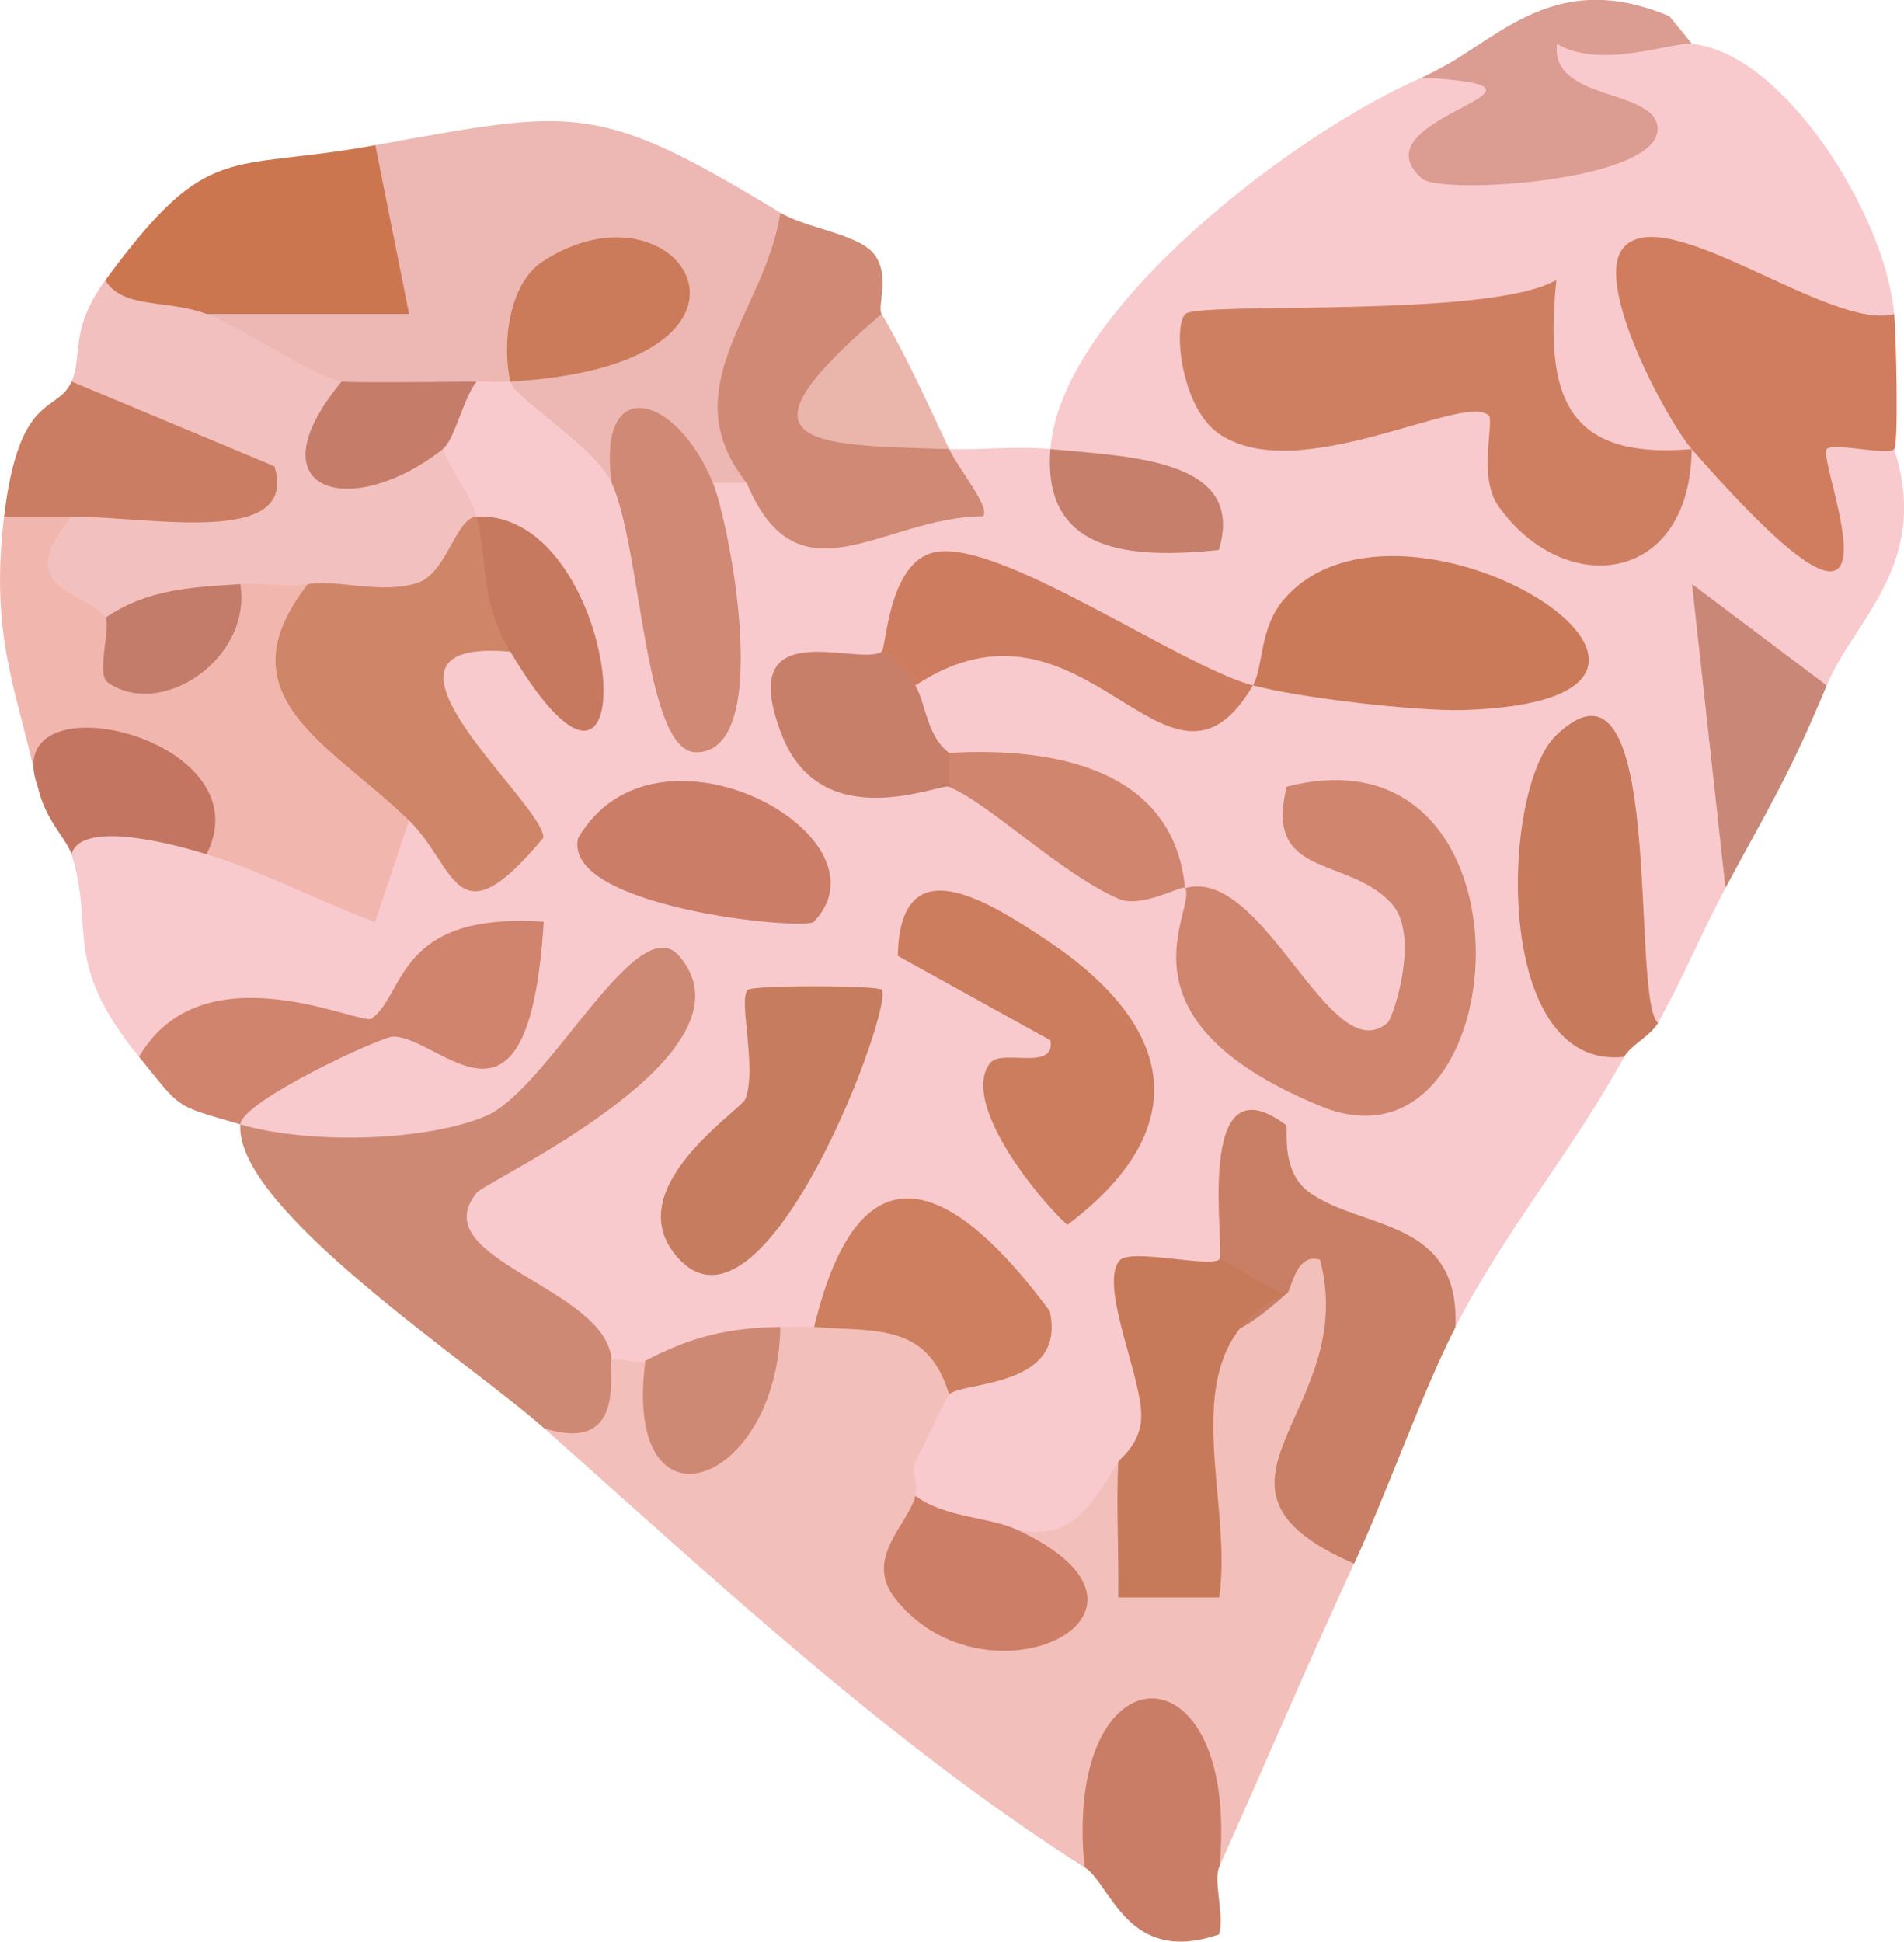
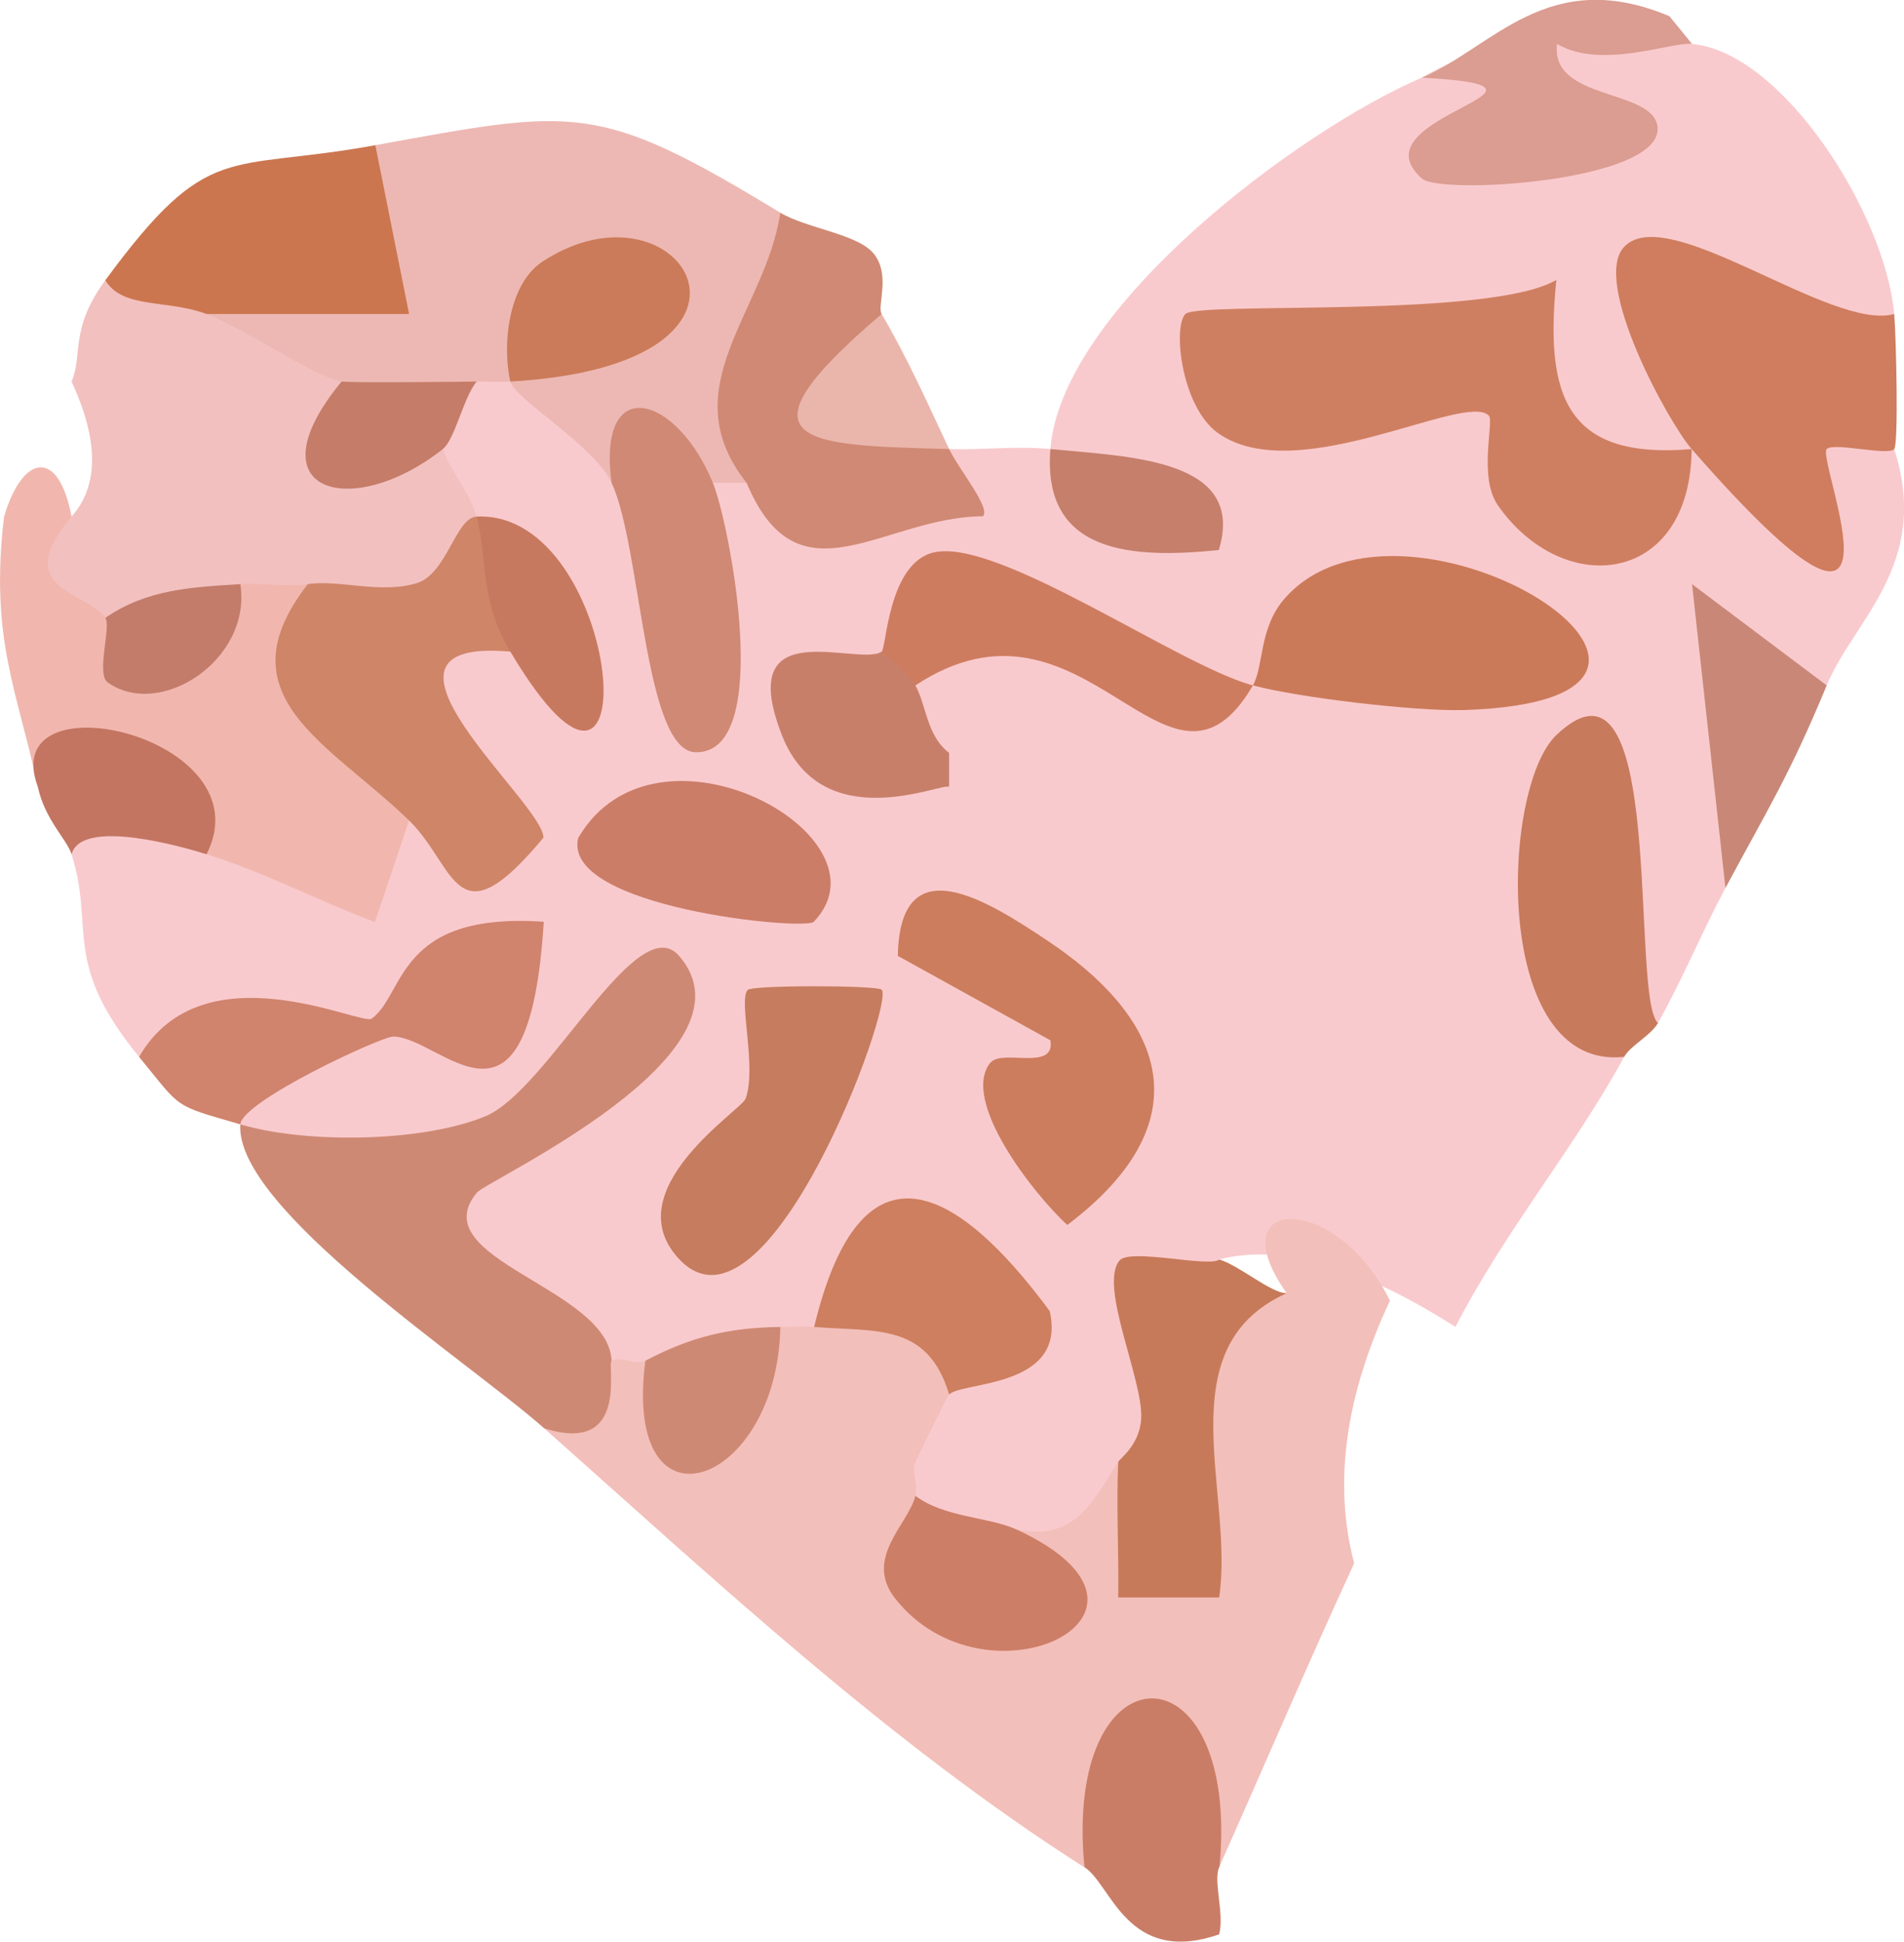
<svg xmlns="http://www.w3.org/2000/svg" viewBox="0 0 56.41 57.51" data-name="Layer 2" id="Layer_2">
  <defs>
    <style>
      .cls-1 {
        fill: #d0836d;
      }

      .cls-2 {
        fill: #d0856f;
      }

      .cls-3 {
        fill: #f9cacd;
      }

      .cls-4 {
        fill: #c7795f;
      }

      .cls-5 {
        fill: #f2c0bf;
      }

      .cls-6 {
        fill: #c57c68;
      }

      .cls-7 {
        fill: #c67c5e;
      }

      .cls-8 {
        fill: #cb7b59;
      }

      .cls-9 {
        fill: #f3bfba;
      }

      .cls-10 {
        fill: #d08974;
      }

      .cls-11 {
        fill: #c57f6b;
      }

      .cls-12 {
        fill: #c37c6a;
      }

      .cls-13 {
        fill: #ce7f5f;
      }

      .cls-14 {
        fill: #c77a59;
      }

      .cls-15 {
        fill: #db9c91;
      }

      .cls-16 {
        fill: #c87a5d;
      }

      .cls-17 {
        fill: #ca7d62;
      }

      .cls-18 {
        fill: #c87f65;
      }

      .cls-19 {
        fill: #f1b7ae;
      }

      .cls-20 {
        fill: #c37561;
      }

      .cls-21 {
        fill: #cc764f;
      }

      .cls-22 {
        fill: #ce7c60;
      }

      .cls-23 {
        fill: #cf7d5e;
      }

      .cls-24 {
        fill: #cb7a59;
      }

      .cls-25 {
        fill: #edb8b3;
      }

      .cls-26 {
        fill: #c98877;
      }

      .cls-27 {
        fill: #eab6ac;
      }

      .cls-28 {
        fill: #c87f6a;
      }

      .cls-29 {
        fill: #cf8568;
      }

      .cls-30 {
        fill: #cf7f61;
      }

      .cls-31 {
        fill: #cd7e67;
      }

      .cls-32 {
        fill: #cb7d68;
      }

      .cls-33 {
        fill: #ce8974;
      }

      .cls-34 {
        fill: #ca7d66;
      }

      .cls-35 {
        fill: #cc7d5e;
      }
    </style>
  </defs>
  <g data-name="Layer 1" id="Layer_1-2">
    <g>
      <path d="M50.12,1.3c2.7.24,5.74,5.04,6,8-.52,2.04-2.43,2.19-5.72.45.86,1.26.83,2.28-.28,3.55q-3.72,2.19,0,0c3.93-2.04,5.93-2.04,6,0,1.1,3.42-1.2,5.06-2,7-1.91,1-2.91,3-3,6-.7,1.31-1.24,2.64-2,4-1.98,1.63-2.32-3.08-2.24-2.86.46,1.23.88,2.57,1.24,3.86-1.49,2.73-3.52,5.13-5,8-2.83-1.81-5.16-2.47-7-2-.77,1.92-1.26,3.98-1.46,6.18l-1.54-.18c-.1,2.59-1.1,3.25-3,2-1.17,2.43-3.38,1.56-3-1-.87-.25-.85-.59,0-1-1.96-1.9-1.71-2.27,1-2,.92-5.07-.93-3.95-4-2-.18.88-.52.84-1,0-.86,2.09-2.32,2.7-4,1-.3.88-.63.87-1,0l-1.68.19c-3.19-2.72-5.95-4.85-9.32-7.19-.77-1.53-1.11-1.78-3-2-2.31-2.82-1.3-3.78-2-6-.74-3.18,3.27-2.59,4,0,1.35-1.19,3.35-1.53,6-1,.37-.3.75-.56,1.17-.7.15-.05.37.22.35.21-3.24-3.99-2.86-7.44,1.48-4.51,2.55,2.09,2.22.75-1-4-2.66.52-2.6.16-1-2-1.69-1.1-.79-1.61,1-2,.19-.89.52-.86,1,0,3.33-.04,4.33.96,3,3,1.85,1.32,2.85,1.32,3,0,.3-.61.63-.59,1,0,4.26.88,6.26.54,6-1,.99.03,2.02-.1,3,0q3,2.27,0,0c.32-4.15,7.31-9.41,11-11,2.78-1.56,5.44-1.9,8-1Z" class="cls-3" />
      <path d="M40.12,46.3c-1.37,2.97-2.67,6.01-4,9-1.32-1.46-2.65-1.46-4,0-5.79-3.69-10.94-8.51-16-13,0-1.31.69-1.98,2-2,.22-.15.73.14,1,0,.89,1.18,2.22.85,4-1,.33,0,.67-.03,1,0,1.76-3.51,6.59-1.07,4,2-.08.08-.78,1.57-1,2h0c-.12.23.08.66,0,1,.84,1.98,2.91,4.49,3,1,1.66.35,2.23-.75,3-2,1.34,2.12,1.96.49,1.88-4.9l3.12-.1c-2.06-2.91,1.45-3.03,3.06.22-1.33,2.84-1.68,5.43-1.06,7.78Z" class="cls-9" />
      <path d="M23.12,6.3l1.15,1c-.88,2.31-1.59,4.64-2.15,7h-1c-1.09-.46-2.09-.46-3,0-.5-1.09-2.88-2.49-3-3q3.09-2.87,0,0c-.33.02-.67,0-1,0-1.21,1.47-3.62,2.45-4,0-1.54,1.91-4.37.48-4-2l.78-2c1.65.33,3.06-.67,4.22-3,5.95-1.08,6.57-1.3,12,2Z" class="cls-25" />
      <path d="M7.12,33.3c1.97.58,5.4.53,7.26-.24s4.49-6.19,5.74-4.75c2.51,2.89-5.68,6.64-5.99,7.01-1.64,1.98,3.89,2.81,3.99,4.98-.15.1.55,2.81-2,2-2.21-1.96-9.17-6.51-9-9Z" class="cls-33" />
      <path d="M6.12,9.3c1.07.4,3.18,1.85,4,2,.48,1.06,1.48,1.73,3,2,.24.67.84,1.36,1,2,.01,3.82-3.29,6.1-5,2-1.39,1.7-2.06,1.7-2,0-.68,1.61-2.84,2.42-4,1-2.36,2.1-3.64-2.21-1-3,.81-.91.81-2.25,0-4,.34-.77-.07-1.54,1-3,1.58-1.37,2.72-1.28,3,1Z" class="cls-5" />
      <path d="M2.12,15.3c-1.83,2.18.43,2.19,1,3,1.31.71,2.64.38,4-1,.65-.04,1.38.09,2,0,1.73,2.49,2.73,4.82,3,7l-1.01,3.01c-1.66-.62-3.29-1.48-4.99-2.01-1.38-1.72-3.05-2.39-5-2C.52,20.47-.31,18.93.12,15.3c.56-1.87,1.62-2.02,2,0Z" class="cls-19" />
      <path d="M56.12,9.3c.06.73.13,3.85,0,4-.17.21-1.81-.21-2,0-.31.35,2.97,7.97-4,0-.68-.77-2.98-4.96-2-5.99,1.29-1.36,6.13,2.51,8,1.99Z" class="cls-23" />
-       <path d="M36.12,37.3c.21-.18-.81-6.07,1.98-3.98.08.06-.19,1.37.7,2,1.57,1.12,4.46.75,4.32,3.99-.97,1.89-1.99,4.81-3,7-5.31-2.31.18-4.47-1.01-9-.75-.24-.86,1-.99,1-2.1,1.88-2.77,1.55-2-1Z" class="cls-18" />
      <path d="M11.12,4.3l1,5h-6c-1.17-.44-2.48-.14-3-1,3.09-4.2,3.57-3.19,8-4Z" class="cls-21" />
      <path d="M23.12,6.3c.78.47,2.32.63,2.78,1.23.49.63.08,1.54.22,1.77-.09,1.73.76,2.96,2,4,.28.59,1.25,1.76,1,1.99-2.98.02-5.46,2.69-7-.99-2.24-2.82.56-5.07,1-8Z" class="cls-10" />
      <path d="M48.12,31.3c-3.91.43-3.67-7.92-2.02-9.52,3.3-3.17,2.18,7.74,3.02,8.52-.21.37-.81.66-1,1Z" class="cls-16" />
      <path d="M50.12,1.3c-.62-.06-2.69.77-3.99,0-.21,1.71,2.91,1.31,2.98,2.49.09,1.59-6.41,1.99-6.98,1.5-2.1-1.85,5.17-2.71,0-2.99,2.11-.91,3.74-3.33,7.33-1.82l.67.82Z" class="cls-15" />
      <path d="M36.12,55.3c-.18.41.16,1.39,0,1.99-2.73.94-3.19-1.48-3.99-1.99-.65-6.64,4.63-6.69,4,0Z" class="cls-34" />
      <path d="M51.12,26.3l-.99-9,3.99,3c-1.11,2.68-1.74,3.65-3,6Z" class="cls-26" />
-       <path d="M2.12,11.3l6.01,2.51c.74,2.41-3.67,1.49-6.01,1.49H.12c.45-3.73,1.58-3.04,2-4Z" class="cls-17" />
      <path d="M4.12,31.3c1.89-3.26,6.59-.91,6.89-1.13,1-.72.73-3.17,5.1-2.87-.44,7.06-3.02,3.41-4.46,3.4-.36,0-4.48,1.91-4.53,2.6-2.03-.59-1.72-.44-3-2Z" class="cls-1" />
      <path d="M1.12,23.3c-1.24-3.32,6.78-1.5,5,2-.68-.21-3.7-1.09-4,0-.15-.46-.79-1.02-1-2Z" class="cls-20" />
      <path d="M28.12,13.3c-4.26-.12-6.55-.12-2-4,.74,1.25,1.38,2.68,2,4Z" class="cls-27" />
      <path d="M50.12,13.3c-.04,4.04-3.8,4.44-5.74,1.67-.59-.84-.11-2.49-.27-2.66-.7-.72-5.68,2.17-8.02.52-1.09-.77-1.35-3.15-.97-3.53s9.02.15,10.99-1.01c-.34,3.4.25,5.33,4.01,5.01Z" class="cls-30" />
-       <path d="M35.12,26.3c2.34-.64,4.29,5.45,5.99,3.99.17-.15.98-2.61.11-3.54-1.32-1.42-3.78-.71-3.1-3.45,7.74-1.99,6.86,11.85,1.03,9.47-6.39-2.61-3.66-5.85-4.04-6.47-.06-.11-1.29.62-1.97.32-1.75-.77-3.82-2.82-5.03-3.32-.87-.28-.86-.62,0-1,3.04-.18,6.66.43,7,4Z" class="cls-2" />
      <path d="M15.12,19.3c-4.98-.44,1.01,4.5.98,5.51-2.62,3.15-2.57.87-3.98-.51-2.36-2.29-5.59-3.68-3-7,.95-.14,2.14.3,3.23-.03.89-.27,1.15-1.94,1.77-1.97,1.4.85,2.52,2.91,1,4Z" class="cls-29" />
      <path d="M29.35,31.47c.34-.41,1.93.27,1.77-.66l-4.52-2.5c.06-3.29,2.65-1.64,4.45-.44,3.79,2.54,4.36,5.55.57,8.41-.99-.91-3.19-3.7-2.27-4.82Z" class="cls-35" />
      <path d="M37.12,20.3c.32-.56.18-1.69.92-2.55,3.54-4.12,14.8,2.98,5.32,3.28-1.43.04-4.9-.37-6.23-.73Z" class="cls-24" />
      <path d="M36.12,37.3c.6.18,1.55,1.01,2,1-3.59,1.62-1.54,5.93-2,9.01h-2.99c.02-1.33-.06-2.68,0-4.01,0-.07.63-.47.68-1.28.07-1.14-1.27-3.95-.64-4.69.32-.37,2.66.22,2.96-.03Z" class="cls-14" />
      <path d="M26.12,29.31c.41.37-3.39,10.73-5.99,7.99-1.93-2.04,1.84-4.42,1.96-4.76.34-.93-.22-2.92.06-3.22.13-.15,3.82-.14,3.97-.01Z" class="cls-7" />
      <path d="M37.12,20.3c-2.52,4.31-4.94-3.34-10,0-.89.22-1.22-.11-1-1,.14-.09.19-2.63,1.55-2.94,1.9-.44,7.27,3.36,9.45,3.94Z" class="cls-22" />
      <path d="M28.12,41.3c-.64-2.14-2.19-1.85-4-2,1.39-5.77,4.23-4.19,6.98-.47.52,2.29-2.6,2.08-2.98,2.47Z" class="cls-13" />
      <path d="M18.12,14.3c-.44-3.27,1.92-2.63,3,0,.48,1.16,1.83,8-.5,7.98-1.54-.01-1.61-6.06-2.5-7.98Z" class="cls-10" />
      <path d="M24.11,27.3c-.26.27-7.48-.42-6.98-2.48,2.3-3.96,9.41-.05,6.98,2.48Z" class="cls-32" />
      <path d="M26.12,19.3c.35.29.77.6,1,1,.32.56.33,1.49,1,2v1c-.26-.11-3.78,1.5-4.96-1.54-1.43-3.68,2.27-2,2.96-2.46Z" class="cls-28" />
      <path d="M30.12,45.3c5.35,2.48-.9,5.48-3.6,2.04-.94-1.2.4-2.2.6-3.04.86.65,2.17.62,3,1Z" class="cls-31" />
      <path d="M14.12,15.3c4.38-.21,5.22,11.09,1,4-.92-1.54-.65-2.62-1-4Z" class="cls-4" />
      <path d="M23.12,39.3c-.09,4.75-4.69,6.35-4,1,1.35-.71,2.47-.98,4-1Z" class="cls-33" />
      <path d="M14.12,11.3c-.4.5-.64,1.71-1,2-2.7,2.13-5.72,1.3-3-2,.21.04,3.51.01,4,0Z" class="cls-6" />
      <path d="M31.12,13.3c2.38.23,5.81.29,4.99,2.99-2.55.26-5.24.13-4.99-2.99Z" class="cls-11" />
      <path d="M15.12,11.3c-.25-1.07-.06-2.89.95-3.55,4.12-2.71,7.71,3.06-.95,3.55Z" class="cls-8" />
      <path d="M7.12,17.3c.35,2.23-2.37,4.02-3.93,2.91-.35-.25.11-1.65-.07-1.91,1.23-.85,2.56-.91,4-1Z" class="cls-12" />
    </g>
  </g>
</svg>